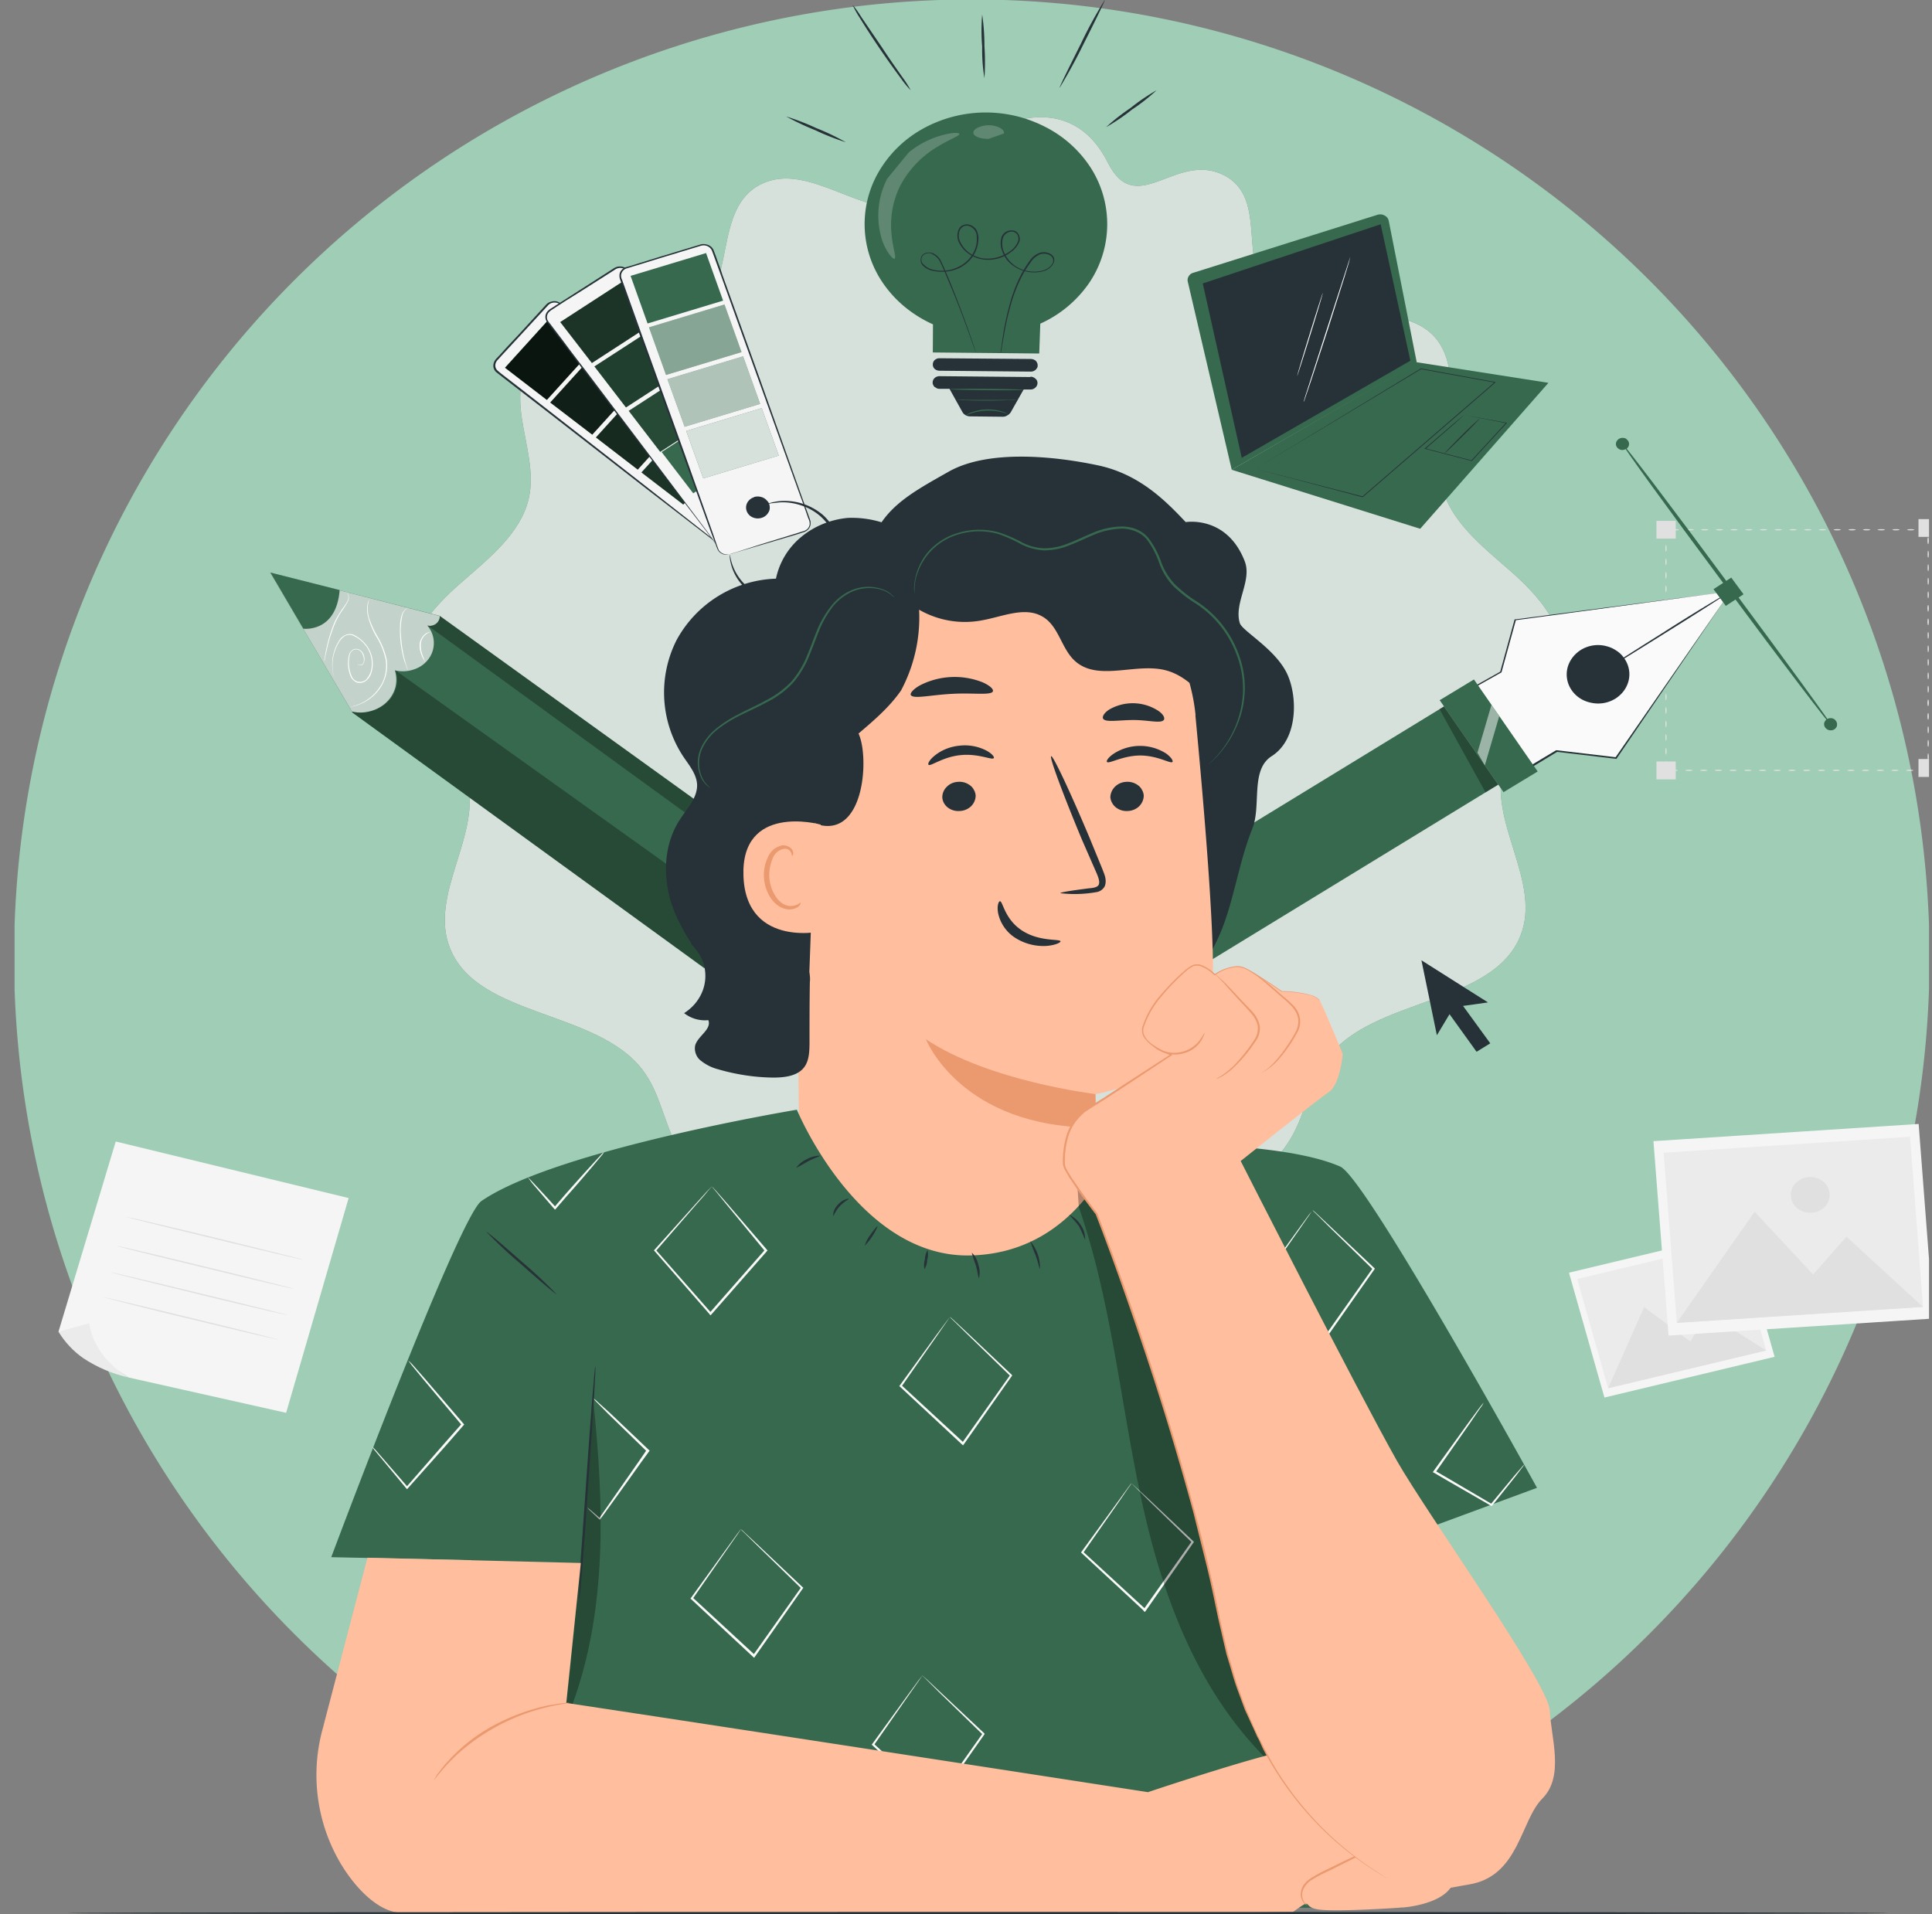
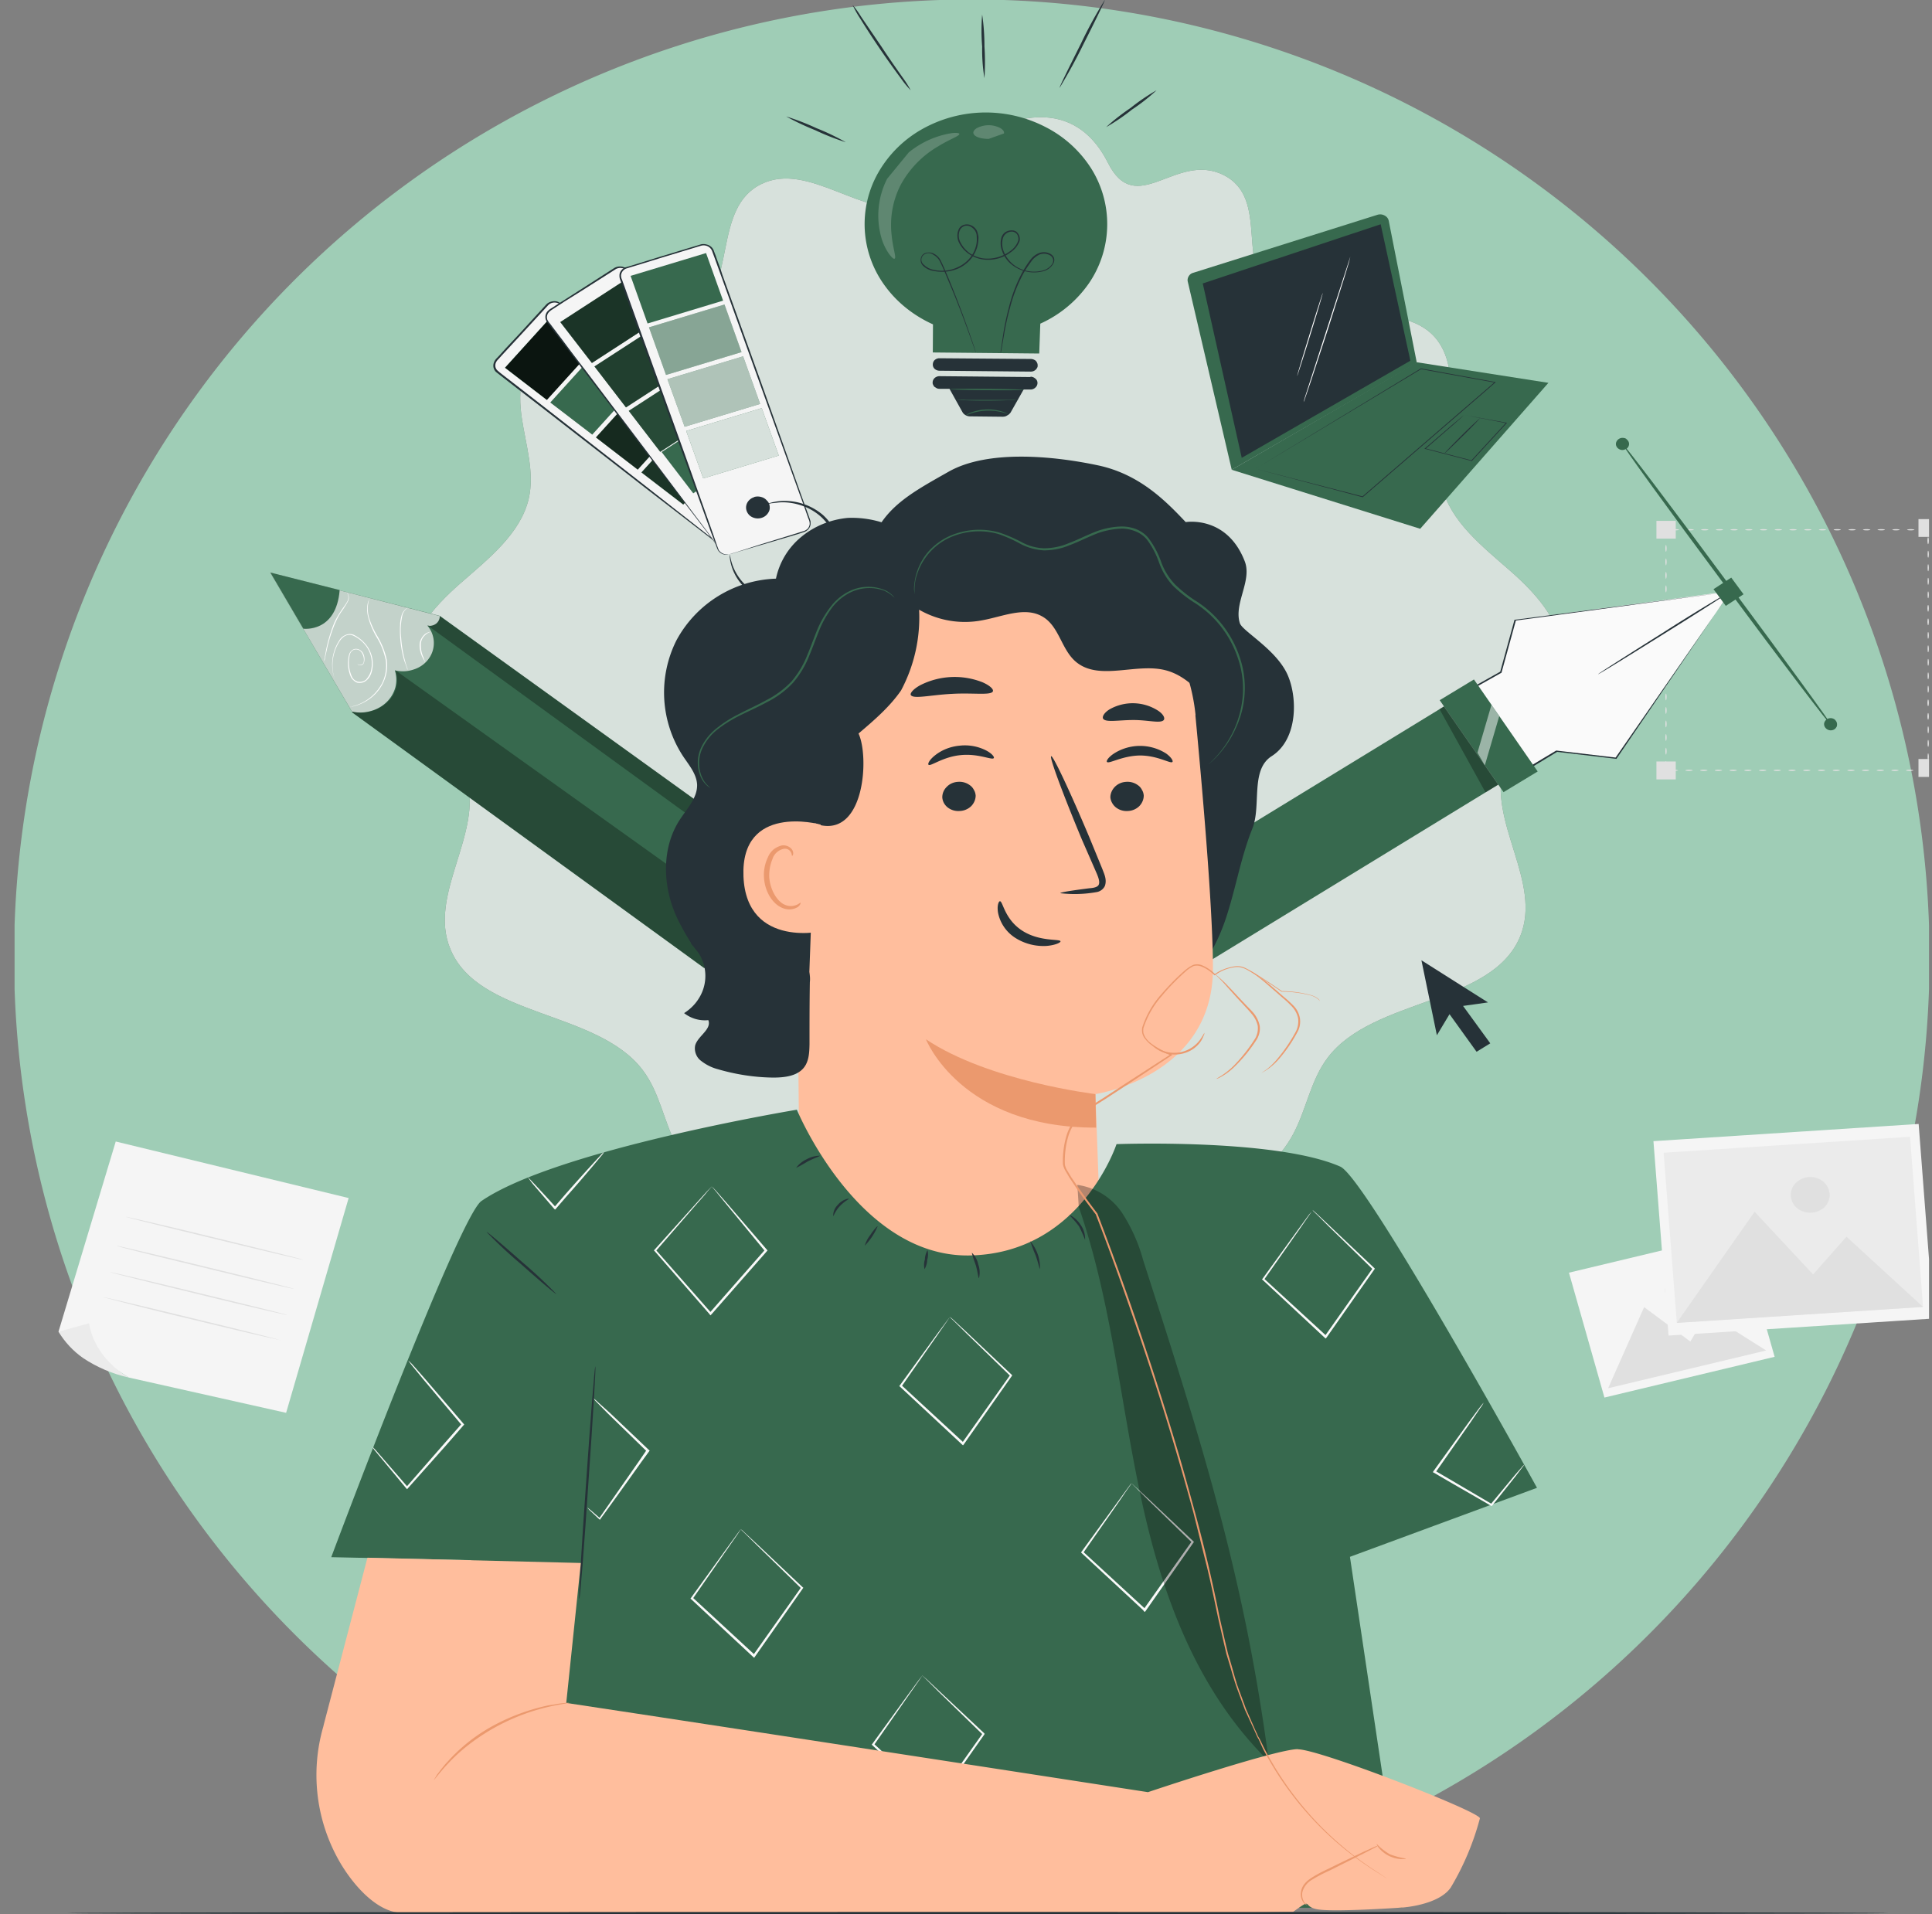
<svg xmlns="http://www.w3.org/2000/svg" width="110" height="109" fill="none">
  <rect width="100%" height="100%" fill="#808080" stroke="none" />
  <g clip-path="url(#a)">
    <path fill="#9FCDB6" d="M55.33 109.03a54.53 54.53 0 1 0 0-109.06 54.53 54.53 0 0 0 0 109.06Z" />
    <g clip-path="url(#b)">
      <path fill="#E0E0E0" d="M109.36 43.87a.8.8 0 0 1 .31-.04h.1l-.02.03c0-.1.01-.19.03-.19.02 0 .03.08.03.2v.03h-.14c-.1 0-.21 0-.31-.03ZM108.52 43.87c0-.02.1-.04.22-.04.11 0 .2.02.2.04 0 .01-.09.03-.2.03-.12 0-.22-.01-.22-.03ZM107.69 43.87c0-.02.09-.04.2-.04.12 0 .21.02.21.04 0 .01-.09.03-.2.03-.12 0-.22-.01-.22-.03ZM106.85 43.87c0-.02.1-.04.2-.04.12 0 .22.02.22.04 0 .01-.1.03-.21.03-.12 0-.21-.01-.21-.03ZM106.01 43.87c0-.02.1-.04.21-.04.12 0 .21.02.21.04 0 .01-.1.03-.2.03-.13 0-.22-.01-.22-.03ZM105.18 43.87c0-.02.09-.04.2-.04.12 0 .22.02.22.04 0 .01-.1.03-.21.03-.12 0-.21-.01-.21-.03ZM104.34 43.87c0-.02.1-.04.2-.04.13 0 .22.02.22.04 0 .01-.1.03-.21.03-.12 0-.2-.01-.2-.03ZM103.5 43.87c0-.02.1-.04.2-.04.13 0 .22.02.22.04 0 .01-.1.03-.21.03-.12 0-.2-.01-.2-.03ZM102.66 43.87c0-.02.1-.04.2-.04.13 0 .22.02.22.04 0 .01-.1.03-.21.03-.12 0-.2-.01-.2-.03ZM101.83 43.87c0-.02.09-.04.2-.04.12 0 .21.02.21.04 0 .01-.1.03-.2.03-.12 0-.22-.01-.22-.03ZM100.98 43.87c0-.02.1-.04.21-.04.12 0 .21.02.21.04 0 .01-.1.03-.2.03-.12 0-.22-.01-.22-.03ZM100.15 43.87c0-.02.1-.04.2-.04.12 0 .22.02.22.04 0 .01-.1.03-.21.03-.12 0-.21-.01-.21-.03ZM99.31 43.87c0-.02.1-.04.2-.04.12 0 .22.02.22.04 0 .01-.1.03-.21.03-.12 0-.21-.01-.21-.03ZM98.47 43.87c0-.02.1-.04.21-.04.12 0 .21.02.21.04 0 .01-.1.03-.2.03-.12 0-.22-.01-.22-.03ZM97.63 43.87c0-.02.1-.04.21-.04.12 0 .21.02.21.04 0 .01-.1.03-.2.03-.12 0-.22-.01-.22-.03ZM96.8 43.87c0-.02.09-.04.2-.04.12 0 .22.02.22.04 0 .01-.1.03-.21.03-.12 0-.21-.01-.21-.03ZM95.96 43.87c0-.02.09-.04.2-.04.12 0 .22.02.22.04 0 .01-.1.03-.21.03-.12 0-.21-.01-.21-.03ZM95.12 43.87c0-.02.1-.04.2-.04.12 0 .22.02.22.04 0 .01-.1.03-.21.03-.12 0-.21-.01-.21-.03ZM94.85 43.34c.02 0 .04.09.04.2 0 .1-.02.19-.04.19-.01 0-.03-.1-.03-.2s.02-.19.03-.19ZM94.85 42.58c.02 0 .04.09.04.2 0 .1-.02.19-.04.19-.01 0-.03-.1-.03-.2s.02-.19.03-.19ZM94.85 41.8c.02 0 .04.09.04.2 0 .1-.02.19-.04.19-.01 0-.03-.1-.03-.2s.02-.19.03-.19ZM94.85 41.03c.02 0 .04.09.04.2 0 .1-.02.19-.04.19-.01 0-.03-.09-.03-.2 0-.1.02-.19.03-.19ZM94.85 40.26c.02 0 .04.09.04.2 0 .1-.02.19-.04.19-.01 0-.03-.09-.03-.2 0-.1.02-.19.03-.19ZM94.85 39.5c.02 0 .04.08.04.19 0 .1-.02.19-.04.19-.01 0-.03-.09-.03-.2 0-.1.02-.19.03-.19ZM94.85 38.72c.02 0 .04.09.04.2 0 .1-.02.19-.04.19-.01 0-.03-.09-.03-.2 0-.1.02-.19.03-.19ZM94.85 37.95c.02 0 .04.09.04.2 0 .1-.02.19-.04.19-.01 0-.03-.09-.03-.2 0-.1.02-.19.03-.19ZM94.85 37.19c.02 0 .04.08.04.19 0 .1-.02.19-.04.19-.01 0-.03-.09-.03-.2 0-.1.02-.18.03-.18ZM94.85 36.42c.02 0 .04.08.04.19 0 .1-.02.2-.04.2-.01 0-.03-.1-.03-.2s.02-.2.03-.2ZM94.85 35.65c.02 0 .04.08.04.19 0 .1-.02.2-.04.2-.01 0-.03-.1-.03-.2s.02-.2.03-.2ZM94.85 34.88c.02 0 .04.08.04.19 0 .1-.02.2-.04.2-.01 0-.03-.1-.03-.2s.02-.2.03-.2ZM94.85 34.11c.02 0 .04.09.04.2 0 .1-.02.19-.04.19-.01 0-.03-.09-.03-.2 0-.1.02-.19.03-.19ZM94.85 33.34c.02 0 .04.08.04.19 0 .1-.02.2-.04.2-.01 0-.03-.1-.03-.2s.02-.2.03-.2ZM94.85 32.57c.02 0 .04.09.04.19s-.02.2-.04.2c-.01 0-.03-.1-.03-.2s.02-.2.03-.2ZM94.85 31.8c.02 0 .04.09.04.2 0 .1-.02.19-.04.19-.01 0-.03-.1-.03-.2s.02-.19.03-.19ZM94.85 31.03c.02 0 .04.09.04.2 0 .1-.02.19-.04.19-.01 0-.03-.1-.03-.2s.02-.19.03-.19ZM94.85 30.26c.02 0 .04.09.04.2 0 .1-.02.19-.04.19-.01 0-.03-.1-.03-.2s.02-.19.03-.19ZM95.6 30.17c0 .01-.1.03-.21.03-.12 0-.21-.02-.21-.03 0-.02.1-.04.2-.04.12 0 .22.02.22.04ZM96.44 30.17c0 .01-.1.03-.21.03-.12 0-.21-.02-.21-.03 0-.02.1-.04.2-.04.12 0 .22.02.22.04ZM97.27 30.17c0 .01-.1.03-.21.03-.12 0-.21-.02-.21-.03 0-.02.1-.04.2-.04.13 0 .22.02.22.04ZM98.1 30.17c0 .01-.08.03-.2.03-.12 0-.21-.02-.21-.03 0-.02.1-.04.2-.04.13 0 .22.02.22.04ZM98.94 30.17c0 .01-.1.03-.2.03-.12 0-.22-.02-.22-.03 0-.02.1-.04.22-.04.11 0 .2.02.2.04ZM99.78 30.17c0 .01-.1.03-.2.03-.12 0-.22-.02-.22-.03 0-.02.1-.04.22-.04.11 0 .2.02.2.04ZM100.62 30.17c0 .01-.1.03-.2.03-.12 0-.22-.02-.22-.03 0-.02.1-.04.21-.04.12 0 .2.02.2.04ZM101.46 30.17c0 .01-.1.03-.21.03-.12 0-.21-.02-.21-.03 0-.02.1-.04.2-.04.12 0 .22.02.22.04ZM102.3 30.17c0 .01-.1.03-.22.03-.11 0-.2-.02-.2-.03 0-.02.1-.04.2-.04.12 0 .22.02.22.04ZM103.14 30.17c0 .01-.1.03-.22.03-.11 0-.2-.02-.2-.03 0-.02.1-.04.2-.04.12 0 .22.02.22.04ZM103.97 30.17c0 .01-.1.03-.21.03-.12 0-.2-.02-.2-.03 0-.02.08-.04.2-.04.12 0 .21.02.21.04ZM104.81 30.17c0 .01-.1.03-.21.03-.12 0-.2-.02-.2-.03 0-.02.08-.04.2-.04.12 0 .21.02.21.04ZM105.66 30.17c0 .01-.1.03-.21.03-.12 0-.21-.02-.21-.03 0-.02.1-.04.2-.04.12 0 .22.02.22.04ZM106.49 30.17c0 .01-.1.03-.21.03-.12 0-.21-.02-.21-.03 0-.02.09-.04.2-.04.12 0 .22.02.22.04ZM107.32 30.17c0 .01-.1.03-.2.03-.12 0-.22-.02-.22-.03 0-.02.1-.04.21-.04.12 0 .21.02.21.04ZM108.16 30.17c0 .01-.1.03-.21.03-.12 0-.21-.02-.21-.03 0-.02.1-.04.2-.04.12 0 .22.02.22.04ZM109 30.17c0 .01-.1.03-.21.03-.12 0-.21-.02-.21-.03 0-.02.1-.04.2-.04.12 0 .22.02.22.04ZM109.78 30.22l-.03-.05.03.02a.9.9 0 0 1-.16 0c-.11 0-.2-.02-.2-.03 0-.02.09-.04.2-.04h.19v.02c-.01.06-.02.08-.03.08ZM109.78 30.98c.02 0 .04-.08.04-.19 0-.1-.02-.2-.04-.2s-.04.1-.04.2.02.2.04.2ZM109.78 31.75c-.02 0-.03-.08-.03-.19 0-.1.01-.2.03-.2.02 0 .04.1.04.2s-.02.2-.04.2ZM109.78 32.52c-.02 0-.03-.08-.03-.19 0-.1.01-.2.03-.2.02 0 .04.1.04.2s-.02.2-.04.2ZM109.78 33.3c-.02 0-.03-.1-.03-.2s.01-.2.03-.2c.02 0 .04.1.04.2s-.02.2-.04.2ZM109.78 34.06c-.02 0-.03-.08-.03-.2 0-.1.01-.18.03-.18.02 0 .04.08.04.19 0 .1-.02.2-.04.2ZM109.78 34.83c.02 0 .04-.09.04-.2 0-.1-.02-.18-.04-.18s-.04.08-.04.19c0 .1.02.19.04.19ZM109.78 35.6c.02 0 .04-.09.04-.2 0-.1-.02-.18-.04-.18s-.04.08-.04.19c0 .1.02.19.04.19ZM109.78 36.37c-.02 0-.03-.09-.03-.2 0-.1.01-.18.03-.18.02 0 .04.08.04.19 0 .1-.02.19-.04.19ZM109.78 37.14c-.02 0-.03-.09-.03-.2 0-.1.01-.19.03-.19.02 0 .04.09.04.2 0 .1-.02.19-.04.19ZM109.78 37.9c-.02 0-.03-.08-.03-.18 0-.11.01-.2.03-.2.02 0 .04.09.04.2 0 .1-.02.19-.04.19ZM109.78 38.68c-.02 0-.03-.09-.03-.2 0-.1.01-.19.03-.19.02 0 .04.09.04.2 0 .1-.02.19-.04.19ZM109.78 39.44c-.02 0-.03-.09-.03-.2 0-.1.01-.19.03-.19.02 0 .04.09.04.2 0 .1-.02.19-.04.19ZM109.78 40.21c.02 0 .04-.08.04-.19 0-.1-.02-.19-.04-.19s-.04.09-.04.2c0 .1.02.18.04.18ZM109.78 40.98c.02 0 .04-.08.04-.19 0-.1-.02-.19-.04-.19s-.04.09-.04.2c0 .1.02.18.04.18ZM109.78 41.75c-.02 0-.03-.08-.03-.19 0-.1.01-.2.03-.2.02 0 .04.1.04.2s-.02.2-.04.2ZM109.78 42.52c-.02 0-.03-.08-.03-.19 0-.1.01-.2.03-.2.02 0 .04.1.04.2s-.02.2-.04.2ZM109.78 43.3c-.02 0-.03-.1-.03-.2s.01-.2.03-.2c.02 0 .04.1.04.2s-.02.2-.04.2Z" />
      <path fill="#E0E0E0" d="M110.33 43.22h-1.1v1.02h1.1v-1.02ZM95.41 43.36h-1.1v1.02h1.1v-1.02ZM110.33 29.56h-1.1v1.01h1.1v-1.01ZM95.41 29.66h-1.1v1.01h1.1v-1.01Z" />
      <path fill="#F5F5F5" d="M6.59 65 3.33 75.83l4 2.61 8.96 2.01 3.56-12.23L6.59 65Z" />
      <path fill="#EBEBEB" d="m5.07 75.35-1.74.48c.35.58.83 1.1 1.4 1.5.78.52 1.66.9 2.6 1.11 0 0-1.93-1.02-2.26-3.1Z" />
      <path fill="#E0E0E0" d="M17.25 71.73c0 .02-2.26-.51-5.05-1.19-2.78-.67-5.03-1.23-5.03-1.25 0-.02 2.27.5 5.05 1.18 2.79.68 5.04 1.24 5.03 1.26ZM16.73 73.39c0 .02-2.27-.51-5.05-1.19-2.79-.67-5.04-1.23-5.03-1.26 0-.02 2.27.51 5.05 1.19 2.78.67 5.04 1.24 5.03 1.26ZM16.36 74.88c0 .02-2.27-.5-5.05-1.18-2.79-.68-5.04-1.24-5.03-1.26 0-.02 2.26.51 5.05 1.19 2.78.67 5.04 1.23 5.03 1.25ZM15.94 76.3c0 .02-2.27-.5-5.05-1.18a185.5 185.5 0 0 1-5.03-1.26c0-.02 2.27.51 5.05 1.19 2.79.67 5.04 1.24 5.03 1.26Z" />
      <path fill="#F5F5F5" d="m99.02 70.15-9.69 2.32 2.02 7.11 9.69-2.32-2.02-7.1Z" />
-       <path fill="#EBEBEB" d="m98.8 70.68-9 2.15 1.76 6.22 9-2.15-1.76-6.22Z" />
      <path fill="#E0E0E0" d="m91.56 79.05 2.05-4.62 2.63 1.96.96-1.61 3.36 2.12-9 2.15ZM96.25 73.3c.03.13.03.26-.02.39a.68.68 0 0 1-.25.31.77.77 0 0 1-.81.04.7.7 0 0 1-.3-.28.62.62 0 0 1 .12-.74c.1-.1.22-.17.36-.2a.8.8 0 0 1 .56.07.65.65 0 0 1 .34.41Z" />
      <path fill="#F5F5F5" d="m109.24 64-15.1.98.86 11.07 15.09-.97-.85-11.08Z" />
      <path fill="#EBEBEB" d="m108.75 64.73-14.03.91.75 9.68 14.02-.9-.74-9.69Z" />
      <path fill="#E0E0E0" d="M95.47 75.32 99.9 69l3.33 3.57 1.9-2.15 4.36 4-14.02.91ZM104.17 67.97c.02.2-.03.4-.14.58-.1.17-.27.31-.47.4a1.2 1.2 0 0 1-1.22-.14c-.17-.13-.28-.3-.34-.5a.94.94 0 0 1 .02-.6c.06-.18.2-.35.37-.47a1.17 1.17 0 0 1 1.4.03 1 1 0 0 1 .38.7Z" />
      <path fill="#37694E" d="M88.9 37.7c.25-2.02-1.32-3.8-2.92-5.2-1.6-1.4-3.41-2.82-3.88-4.8-.35-1.52.16-3.07.39-4.6.23-1.52.08-3.31-1.23-4.3-2.3-1.72-6.25.04-8.58-1.65-2.48-1.8-.27-5.85-3.05-7.2-2.7-1.31-4.94 2.54-6.56-.7-2.19-4.32-6.43-1.9-6.43-1.9-1.67 1.1-2.54 3.96-4.54 4.43-2.95.69-6.06-2.62-8.75-1.3-2.8 1.35-1.38 5.83-3.86 7.63-2.33 1.69-6.25-.32-8.55 1.4-1.32.99-1.46 2.77-1.23 4.3.23 1.54.74 3.1.39 4.6-.47 1.98-2.28 3.4-3.88 4.8s-3.16 3.18-2.92 5.19c.26 2.21 2.63 3.75 3.27 5.9.94 3.2-2.22 6.64-.93 9.74 1.6 3.9 8.35 3.47 10.95 6.89.98 1.29 1.2 2.93 1.95 4.34 1.65 3.1 5.67 4.63 9.42 4.58 3.16-.04 6.2-1 9.15-2.08 2.32.76 4.69 1.34 7.12 1.37 3.75.05 7.77-1.49 9.41-4.58.75-1.41.98-3.05 1.96-4.34 2.6-3.42 9.34-2.99 10.95-6.89 1.28-3.1-1.87-6.54-.93-9.74.64-2.15 3-3.69 3.28-5.9Z" />
      <path fill="#fff" d="M88.9 37.7c.25-2.02-1.32-3.8-2.92-5.2-1.6-1.4-3.41-2.82-3.88-4.8-.35-1.52.16-3.07.39-4.6.23-1.52.08-3.31-1.23-4.3-2.3-1.72-6.25.04-8.58-1.65-2.48-1.8-.27-5.85-3.05-7.2-2.7-1.31-4.94 2.54-6.56-.7-2.19-4.32-6.43-1.9-6.43-1.9-1.67 1.1-2.54 3.96-4.54 4.43-2.95.69-6.06-2.62-8.75-1.3-2.8 1.35-1.38 5.83-3.86 7.63-2.33 1.69-6.25-.32-8.55 1.4-1.32.99-1.46 2.77-1.23 4.3.23 1.54.74 3.1.39 4.6-.47 1.98-2.28 3.4-3.88 4.8s-3.16 3.18-2.92 5.19c.26 2.21 2.63 3.75 3.27 5.9.94 3.2-2.22 6.64-.93 9.74 1.6 3.9 8.35 3.47 10.95 6.89.98 1.29 1.2 2.93 1.95 4.34 1.65 3.1 5.67 4.63 9.42 4.58 3.16-.04 6.2-1 9.15-2.08 2.32.76 4.69 1.34 7.12 1.37 3.75.05 7.77-1.49 9.41-4.58.75-1.41.98-3.05 1.96-4.34 2.6-3.42 9.34-2.99 10.95-6.89 1.28-3.1-1.87-6.54-.93-9.74.64-2.15 3-3.69 3.28-5.9Z" opacity=".8" />
      <path fill="#F5F5F5" d="m42.08 31.21 2.87-3.12c.05-.05.09-.1.11-.16a.45.45 0 0 0-.03-.38.5.5 0 0 0-.13-.15L31.92 17.3a.54.54 0 0 0-.4-.11.56.56 0 0 0-.2.05.52.52 0 0 0-.16.13l-2.87 3.12a.45.45 0 0 0-.08.54c.03.06.08.11.13.15l12.99 10.09c.05.04.11.07.18.1a.57.57 0 0 0 .4-.04.52.52 0 0 0 .17-.12Z" />
      <path fill="#263238" d="M42.08 31.21a.42.42 0 0 1-.08.08.58.58 0 0 1-.6.05 1.9 1.9 0 0 1-.26-.17l-.6-.46-3.8-2.93-5.61-4.36-1.63-1.26-.84-.65-.42-.33a.52.52 0 0 1-.14-.25.5.5 0 0 1 .02-.28.64.64 0 0 1 .15-.24l.19-.2.36-.4.75-.8 1.53-1.67a.6.6 0 0 1 .27-.16c.1-.03.2-.04.32-.02.1.03.18.07.26.14l.23.18.9.7 1.75 1.36 3.35 2.57 5.6 4.37 1.14.89c.1.07.16.17.18.28.03.11.01.23-.04.33-.06.09-.13.17-.2.24l-.2.22-1.4 1.5-.87.93-.23.24-.08.08.07-.08.23-.25.86-.95 1.37-1.5.2-.22c.08-.07.15-.15.2-.24.04-.1.06-.2.03-.3a.46.46 0 0 0-.16-.25l-1.13-.87-5.63-4.36-3.32-2.57-1.75-1.37-.9-.7-.22-.17a.54.54 0 0 0-.24-.12.55.55 0 0 0-.27.01.5.5 0 0 0-.22.14l-1.53 1.66-.75.81-.37.4-.18.2a.58.58 0 0 0-.14.2.42.42 0 0 0-.02.24c.02.08.06.15.12.2.13.12.28.23.42.34l.84.65 1.62 1.26 5.6 4.37 3.77 2.96.6.46.24.18a.57.57 0 0 0 .56-.05l.1-.06Z" />
      <path fill="#37694E" d="m28.75 20.94 2.38 1.83 2.9-3.2-2.38-1.83-2.9 3.2ZM36.52 26.9l2.38 1.83 2.9-3.2-2.38-1.83-2.9 3.2ZM33.92 24.9l2.39 1.84 2.9-3.2-2.38-1.83-2.9 3.2ZM31.33 22.92l2.39 1.83 2.9-3.2-2.39-1.83-2.9 3.2Z" />
      <path fill="#000" d="m31.66 17.74-2.9 3.2 2.38 1.83 2.9-3.2-2.38-1.83Z" opacity=".8" />
      <path fill="#000" d="m36.52 26.9 2.39 1.83 2.9-3.2-2.38-1.83-2.9 3.2Z" opacity=".5" />
      <path fill="#000" d="m33.92 24.9 2.39 1.84 2.9-3.2-2.38-1.83-2.9 3.2Z" opacity=".6" />
-       <path fill="#000" d="m31.33 22.92 2.39 1.83 2.9-3.2-2.39-1.83-2.9 3.2Z" opacity=".7" />
      <path fill="#F5F5F5" d="m41.51 31.07 3.65-2.34a.5.5 0 0 0 .15-.14.46.46 0 0 0 .08-.36.46.46 0 0 0-.08-.18l-9.58-12.63a.51.51 0 0 0-.15-.13.56.56 0 0 0-.4-.06.55.55 0 0 0-.2.08l-3.65 2.33a.5.5 0 0 0-.14.14.46.46 0 0 0-.08.37c.01.06.04.12.08.17l9.58 12.65c.04.05.1.1.15.13a.56.56 0 0 0 .6-.04Z" />
      <path fill="#263238" d="M41.51 31.07a.55.55 0 0 1-.44.08.55.55 0 0 1-.23-.1 1.57 1.57 0 0 1-.2-.23l-.43-.58-2.82-3.68-4.17-5.48-1.2-1.59-.62-.81-.16-.21a1.24 1.24 0 0 1-.15-.23.49.49 0 0 1 .09-.52.9.9 0 0 1 .22-.17l.23-.15.47-.3.94-.6 1.92-1.23a.63.63 0 0 1 .62-.03c.1.05.17.12.23.2l.16.22.67.88 1.3 1.71 2.45 3.24 4.15 5.47.84 1.12c.05.1.07.21.05.32a.5.5 0 0 1-.16.29c-.18.13-.36.24-.53.34L43 30.13l-1.1.7-.3.17-.1.07.1-.07.28-.19 1.1-.7 1.72-1.12c.16-.1.35-.21.52-.34a.45.45 0 0 0 .15-.25c.02-.1 0-.2-.05-.29a5557.96 5557.96 0 0 0-5.01-6.59l-2.46-3.23-1.3-1.71-.66-.88-.17-.22a.46.46 0 0 0-.13-.14.5.5 0 0 0-.39-.07.5.5 0 0 0-.18.08l-1.92 1.22-.96.6-.46.3-.23.15a.94.94 0 0 0-.2.16.42.42 0 0 0-.08.44c.04.07.08.14.14.2l.15.2.63.83c.4.54.8 1.07 1.2 1.58l4.15 5.49 2.79 3.7.43.59.19.22c.06.05.13.09.21.1.12.03.24.02.34-.02l.1-.04Z" />
      <path fill="#37694E" d="m31.9 18.34 1.8 2.33 3.7-2.4-1.8-2.33-3.7 2.4ZM37.67 25.74l1.8 2.35 3.72-2.42-1.8-2.34-3.72 2.41ZM35.8 23.4l1.79 2.33 3.7-2.4-1.8-2.33-3.7 2.4ZM33.84 20.86l1.8 2.34 3.7-2.4-1.8-2.33-3.7 2.4Z" />
      <path fill="#000" d="m31.9 18.34 1.8 2.33 3.7-2.4-1.8-2.33-3.7 2.4Z" opacity=".5" />
      <path fill="#000" d="m35.8 23.4 1.79 2.33 3.7-2.4-1.8-2.33-3.7 2.4Z" opacity=".3" />
      <path fill="#000" d="m33.84 20.86 1.8 2.34 3.7-2.4-1.8-2.33-3.7 2.4Z" opacity=".4" />
      <path fill="#F5F5F5" d="m41.53 31.56 4.22-1.28a.56.56 0 0 0 .18-.1.5.5 0 0 0 .13-.15.47.47 0 0 0 .03-.38l-5.5-15.36a.5.5 0 0 0-.1-.17.58.58 0 0 0-.58-.15l-4.23 1.27a.56.56 0 0 0-.18.1c-.06.04-.1.1-.13.16a.47.47 0 0 0-.03.38l5.5 15.36.11.17c.05.05.1.1.17.12a.58.58 0 0 0 .41.03Z" />
      <path fill="#263238" d="M41.53 31.56a.56.56 0 0 1-.65-.23 2.02 2.02 0 0 1-.11-.27l-.27-.7-1.6-4.44-2.38-6.58-.68-1.92-.35-.97-.17-.5a.61.61 0 0 1-.05-.28c0-.1.04-.19.1-.27a.56.56 0 0 1 .25-.18l.28-.08.55-.17 1.13-.35 2.31-.7c.1-.03.22-.03.33 0 .1.02.2.07.29.15a.6.6 0 0 1 .15.26l.1.26c.12.36.26.7.37 1.06l.74 2.05 1.4 3.9 2.35 6.6.48 1.33.05.16v.17a.52.52 0 0 1-.15.3.63.63 0 0 1-.3.16l-.3.1-2.09.62-1.32.39-.34.1-.12.03.12-.04.34-.1L43.3 31l2.08-.64.31-.1c.1-.02.2-.07.28-.14a.47.47 0 0 0 .13-.27.6.6 0 0 0-.07-.31c-.15-.42-.3-.87-.48-1.34l-2.37-6.59-1.4-3.89-.74-2.06-.38-1.05-.1-.27a.52.52 0 0 0-.13-.22.51.51 0 0 0-.23-.13.54.54 0 0 0-.28 0l-2.31.7-1.13.35-.56.17-.26.08a.46.46 0 0 0-.3.38c0 .08.01.17.05.24l.18.5.35.98.68 1.9L39 25.9l1.58 4.45.24.7.1.27a.58.58 0 0 0 .53.25h.08Z" />
      <path fill="#263238" d="M41.56 31.6c.01 0 .02.2.13.53.16.47.44.9.83 1.25a3.22 3.22 0 0 0 4.03.14c.53-.4.9-.96 1.03-1.58.14-.62.04-1.26-.28-1.82s-.83-1-1.46-1.26c-.5-.2-1.04-.3-1.58-.24l-.26.03c-.08 0-.14.02-.19.03a.6.6 0 0 1-.15.02l.14-.05.18-.05.27-.05a3.37 3.37 0 0 1 2.6.77c.32.29.57.63.74 1.01a2.67 2.67 0 0 1-.32 2.7c-.15.2-.33.4-.53.56a3.37 3.37 0 0 1-4.32-.12 2.8 2.8 0 0 1-.87-1.73v-.15Z" />
      <path fill="#263238" d="M42.94 28.3a.73.73 0 0 1 .4 0c.12.03.24.1.32.2.1.09.15.2.16.32.02.13 0 .25-.07.36a.65.65 0 0 1-.27.26.73.73 0 0 1-.75-.05.63.63 0 0 1-.22-.3.58.58 0 0 1 .04-.47.67.67 0 0 1 .39-.31Z" />
      <path fill="#37694E" d="m35.9 15.7.97 2.72 4.3-1.3-.97-2.71-4.3 1.3ZM36.95 18.64l.97 2.71 4.3-1.3-.97-2.71-4.3 1.3ZM38 21.59l.98 2.71 4.3-1.3-.97-2.71-4.3 1.3ZM39.07 24.54l.97 2.7 4.3-1.3-.97-2.7-4.3 1.3Z" />
      <path fill="#fff" d="m39.07 24.54.97 2.7 4.3-1.3-.97-2.7-4.3 1.3Z" opacity=".8" />
      <path fill="#fff" d="m38 21.59.98 2.71 4.3-1.3-.97-2.71-4.3 1.3Z" opacity=".6" />
      <path fill="#fff" d="m36.95 18.64.97 2.71 4.3-1.3-.97-2.71-4.3 1.3Z" opacity=".4" />
      <path fill="#37694E" d="m67.63 16.05 2.5 10.7 10.54-6.08-1.6-8.09a.43.43 0 0 0-.08-.18.48.48 0 0 0-.16-.13.52.52 0 0 0-.4-.04l-10.48 3.3c-.12.03-.21.1-.27.2-.06.1-.08.21-.05.32Z" />
      <path fill="#37694E" d="m80.86 30.11-10.73-3.36 10.55-6.12 7.48 1.17-7.3 8.31Z" />
      <path fill="#263238" d="m70.7 26.07 9.6-5.53-1.69-7.77-10.13 3.37 2.22 9.93ZM71.47 26.7l9.43-5.72 4.21.77h.05l-.03.04-.4.35-7.14 6.17h-.02l-6.1-1.62 6.12 1.58h-.02l7.15-6.18.4-.35.01.05-4.23-.77h.01l-9.44 5.68ZM83.37 23.63l.17.03.48.09 1.75.32h.03l-.02.03-1.98 2.15h-.02l-.14-.04-2.5-.65h-.04l.03-.03 1.6-1.38.47-.39.16-.13-.16.15-.45.4-1.6 1.39v-.04l2.5.65.14.04h-.02l1.98-2.15.02.03-1.74-.34-.5-.1-.16-.03Z" />
      <path fill="#263238" d="M84.3 23.77c.02 0-.43.48-1 1.04-.56.55-1.03 1.01-1.05 1-.02 0 .44-.48 1-1.04a23.1 23.1 0 0 1 1.06-1Z" />
      <path fill="#fff" d="m74.22 22.9.02-.08.07-.24.29-.9.94-2.92 1.34-4.14-.02.09-.06.24-.27.89-.93 2.93-.96 2.93-.3.88-.08.24a1.1 1.1 0 0 0-.04.08ZM73.86 21.4c-.02 0 .3-1.06.7-2.36.4-1.3.74-2.35.75-2.35.02 0-.3 1.07-.7 2.36-.4 1.3-.74 2.35-.75 2.35Z" />
      <path fill="#FAFAFA" d="M98.53 33.66 86.27 35.3l-.82 2.98-1.6.9 3.17 4.56 1.6-.96 3.38.4 6.53-9.5Z" />
-       <path fill="#263238" d="m98.54 33.66-6.5 9.54v.01h-.02l-3.39-.4h.03l-1.6.97-.03.02-.02-.04-1.64-2.33-1.55-2.24-.02-.03.03-.02 1.6-.9-.02.03.82-2.98v-.02h.03l12.26-1.6-12.25 1.65.04-.02-.82 2.98v.01h-.01l-1.6.9.02-.06 1.54 2.23 1.62 2.34-.06-.02 1.6-.96h.03l3.38.4-.04.02 6.57-9.48Z" />
-       <path fill="#263238" d="M91.96 39.79a1.86 1.86 0 0 1-1.35.23 1.85 1.85 0 0 1-.64-.25 1.7 1.7 0 0 1-.48-.46 1.57 1.57 0 0 1-.25-1.25c.1-.43.38-.81.78-1.06a1.86 1.86 0 0 1 1.34-.23c.23.05.45.13.64.26.2.12.36.28.48.46.26.37.35.82.25 1.25-.1.43-.37.8-.77 1.05Z" />
+       <path fill="#263238" d="m98.54 33.66-6.5 9.54v.01h-.02l-3.39-.4h.03l-1.6.97-.03.02-.02-.04-1.64-2.33-1.55-2.24-.02-.03.03-.02 1.6-.9-.02.03.82-2.98h.03l12.26-1.6-12.25 1.65.04-.02-.82 2.98v.01h-.01l-1.6.9.02-.06 1.54 2.23 1.62 2.34-.06-.02 1.6-.96h.03l3.38.4-.04.02 6.57-9.48Z" />
      <path fill="#263238" d="M98.54 33.66c.01.02-1.66 1.1-3.75 2.4-2.08 1.3-3.78 2.35-3.8 2.33-.01-.02 1.67-1.09 3.75-2.4a111.9 111.9 0 0 1 3.8-2.33Z" />
      <path fill="#37694E" d="M54.4 60.39a2.5 2.5 0 0 1-.4-1.99c.15-.68.6-1.28 1.22-1.67l26.99-16.5 3.09 4.45-26.96 16.48a2.96 2.96 0 0 1-2.16.38 2.95 2.95 0 0 1-1.02-.41 2.7 2.7 0 0 1-.77-.74ZM85.6 45.1l-3.63-5.23 1.95-1.18 3.63 5.24-1.95 1.18ZM98.26 34.5l-.7-.95 1.01-.66.7.95-1.01.66Z" />
      <path fill="#37694E" d="M104.3 41.34c-.05.04-2.77-3.53-6.06-7.97-3.3-4.43-5.92-8.06-5.87-8.1.06-.03 2.77 3.54 6.06 8 3.3 4.44 5.92 8.04 5.87 8.07Z" />
      <path fill="#37694E" d="M104.44 41.53a.39.39 0 0 1-.51-.09.33.33 0 0 1-.07-.26c.01-.04.03-.09.06-.13a.37.37 0 0 1 .23-.15.39.39 0 0 1 .28.05c.04.02.07.06.1.1a.33.33 0 0 1 .06.25c0 .05-.02.09-.05.13a.36.36 0 0 1-.1.1ZM92.58 25.56a.38.38 0 0 1-.27.06.39.39 0 0 1-.13-.05.35.35 0 0 1-.17-.22.32.32 0 0 1 .06-.26.38.38 0 0 1 .38-.15c.04 0 .09.02.13.04l.1.1a.32.32 0 0 1 .01.39.36.36 0 0 1-.1.1Z" />
      <path fill="#000" d="m82.22 40.22 3.09 4.46-.73.44-2.62-4.74.26-.16Z" opacity=".3" />
      <path fill="#fff" d="m84.92 40.13-.8 2.73.42.72.82-2.8-.44-.65Z" opacity=".5" />
      <path fill="#37694E" d="m15.38 32.6 4.69 7.98L40.1 55.13l4.62-5.88-19.68-14.18-9.67-2.47Z" />
      <path fill="#fff" d="M25.04 35.08a.5.5 0 0 1-.05.24.54.54 0 0 1-.16.2.6.6 0 0 1-.5.1 1.52 1.52 0 0 1 .08 1.89c-.2.28-.5.5-.85.61a1.9 1.9 0 0 1-1.08.05c.1.32.11.65.03.97-.09.32-.26.61-.51.85s-.56.41-.9.5c-.35.1-.71.11-1.06.03l-4.66-7.92 9.66 2.48Z" opacity=".7" />
      <path fill="#37694E" d="M17.27 35.8s1.87.25 2.07-2.2l-3.95-1 1.88 3.2Z" />
      <path fill="#000" d="m22.5 38.16 19.73 14.1-2.12 2.87-20.04-14.55-.03-.06a2.2 2.2 0 0 0 1.95-.48 1.72 1.72 0 0 0 .53-1.88h-.02ZM24.33 35.6 44.13 50l.6-.75-19.69-14.17c0 .14-.06.28-.16.38-.1.1-.25.17-.4.18a.85.85 0 0 1-.15-.04Z" opacity=".3" />
      <path fill="#fff" d="M20.36 37.8c.02.04.05.06.09.06.05.01.1 0 .15-.02a.2.2 0 0 0 .1-.11.69.69 0 0 0-.05-.46.49.49 0 0 0-.18-.23.37.37 0 0 0-.32-.04.45.45 0 0 0-.15.11.4.4 0 0 0-.08.16 1.93 1.93 0 0 0 .1 1.22c.03.08.07.14.13.2.05.05.12.09.2.12a.57.57 0 0 0 .48-.1c.12-.13.21-.28.27-.44a1.69 1.69 0 0 0-.22-1.43 1.9 1.9 0 0 0-.78-.65.54.54 0 0 0-.45.02.9.9 0 0 0-.31.3 2.52 2.52 0 0 0-.28 2.17 2.5 2.5 0 0 1 .25-2.2c.07-.13.18-.23.32-.3a.59.59 0 0 1 .49-.04c.33.16.6.39.8.68a1.73 1.73 0 0 1 .23 1.48.93.93 0 0 1-.29.45.61.61 0 0 1-.53.12.63.63 0 0 1-.21-.14.57.57 0 0 1-.15-.2 1.96 1.96 0 0 1-.09-1.27.44.44 0 0 1 .1-.17.5.5 0 0 1 .16-.12.4.4 0 0 1 .36.05c.1.06.16.14.2.24.06.15.07.32.02.48a.21.21 0 0 1-.1.12.24.24 0 0 1-.16.02c-.02 0-.05 0-.06-.02a.1.1 0 0 1-.04-.05Z" />
      <path fill="#fff" d="M21.03 34.11s-.04.1-.07.28c-.04.26-.02.52.05.78.12.37.28.73.48 1.06.25.42.43.87.53 1.34.07.48-.02.97-.25 1.4-.16.3-.38.56-.65.77a2.69 2.69 0 0 1-1.24.53l.08-.02c.05 0 .13-.04.22-.06.27-.08.52-.2.75-.36.34-.23.6-.53.8-.88.22-.42.3-.9.23-1.37-.1-.46-.27-.91-.53-1.32-.2-.35-.36-.71-.46-1.09a1.74 1.74 0 0 1-.04-.78c.02-.1.05-.19.1-.28ZM23.26 34.58c-.16.1-.29.25-.34.42-.1.43-.13.88-.08 1.31.03.45.1.88.22 1.31.04.17.09.3.12.39l.04.14c-.03-.04-.05-.09-.06-.14l-.14-.38a6.06 6.06 0 0 1-.24-2.04c0-.2.04-.4.1-.6a.74.74 0 0 1 .38-.41ZM24.2 37.7l-.14-.26a1.55 1.55 0 0 1-.17-.7c0-.13.03-.25.09-.36a.86.86 0 0 1 .24-.29.7.7 0 0 1 .22-.1.22.22 0 0 1 .08-.01.83.83 0 0 0-.49.42.77.77 0 0 0-.07.34c0 .24.05.47.15.69l.1.28ZM19.74 33.7l.02.03.06.12c.03.06.04.13.04.2 0 .08-.03.16-.07.23-.11.2-.24.4-.37.58-.16.24-.28.49-.39.75-.18.46-.33.94-.43 1.43l-.1.45c0 .05-.02.1-.04.16 0-.05 0-.11.02-.17l.08-.44c.1-.5.24-.98.42-1.45.1-.26.24-.51.4-.75.14-.22.29-.4.38-.57a.46.46 0 0 0 .04-.43l-.06-.14Z" />
      <path fill="#37694E" d="M63.04 12.82a5.95 5.95 0 0 0-.92-3.24 6.66 6.66 0 0 0-2.6-2.35 7.4 7.4 0 0 0-7.03.13 6.6 6.6 0 0 0-2.48 2.46 5.92 5.92 0 0 0 .37 6.45c.68.94 1.63 1.7 2.74 2.2l-.01 1.6 6.06.06.06-1.7A6.73 6.73 0 0 0 62 16.13a5.97 5.97 0 0 0 1.04-3.3Z" />
      <path fill="#263238" d="M56.97 20.08V20l.04-.24.13-.87c.07-.4.16-.85.3-1.38.15-.6.36-1.2.64-1.76.16-.33.36-.65.58-.95.12-.16.28-.3.48-.38a.76.76 0 0 1 .65.03c.1.05.18.13.22.24a.4.4 0 0 1-.04.32c-.11.2-.3.35-.52.42a2.04 2.04 0 0 1-2.04-.54c-.16-.18-.29-.4-.36-.62-.09-.23-.1-.48-.04-.72a.57.57 0 0 1 .23-.33.65.65 0 0 1 .4-.1c.08 0 .15.03.21.06a.54.54 0 0 1 .2.55c-.1.25-.26.47-.5.63a2.13 2.13 0 0 1-1.61.41 1.88 1.88 0 0 1-.79-.32 1.68 1.68 0 0 1-.53-.6.9.9 0 0 1-.04-.78.48.48 0 0 1 .12-.17.53.53 0 0 1 .19-.1.57.57 0 0 1 .42.04c.13.06.23.16.3.28.05.11.08.24.1.37 0 .24-.03.49-.12.72-.17.46-.52.83-.99 1.06-.44.2-.94.26-1.43.16a1.1 1.1 0 0 1-.62-.3.46.46 0 0 1-.03-.61.44.44 0 0 1 .14-.1.48.48 0 0 1 .17-.04c.12-.01.23.01.33.06.19.1.34.25.42.44.17.34.3.68.44 1a62.16 62.16 0 0 1 1.46 3.92l.07.22.02.08-.03-.08-.08-.22-.3-.84c-.26-.72-.65-1.78-1.2-3.06-.13-.32-.27-.66-.44-1a.9.9 0 0 0-.39-.4.44.44 0 0 0-.58.05.36.36 0 0 0 .06.53c.15.15.35.25.58.29.46.1.95.04 1.37-.17.45-.21.79-.58.95-1.01.09-.23.12-.46.1-.7a.64.64 0 0 0-.08-.33.71.71 0 0 0-.26-.25.46.46 0 0 0-.36-.04.45.45 0 0 0-.16.1.4.4 0 0 0-.1.14.8.8 0 0 0 .04.7c.12.24.3.44.51.6.22.15.48.25.75.3a2.16 2.16 0 0 0 1.55-.4c.22-.15.39-.36.47-.6a.45.45 0 0 0-.04-.33.33.33 0 0 0-.12-.13.37.37 0 0 0-.17-.06.53.53 0 0 0-.54.38c-.06.23-.05.47.03.7a1.8 1.8 0 0 0 .89 1 1.95 1.95 0 0 0 1.4.12.9.9 0 0 0 .5-.38.35.35 0 0 0 .03-.27.38.38 0 0 0-.18-.21.7.7 0 0 0-.6-.03c-.17.09-.33.21-.44.37-.22.3-.42.6-.58.93-.28.56-.5 1.15-.65 1.75-.15.53-.24.99-.31 1.37l-.15.87-.04.23c0 .05-.03.06-.03.06ZM58.69 21.16l-5.2-.05a.42.42 0 0 1-.27-.1.33.33 0 0 1-.11-.25c0-.1.04-.2.11-.26a.4.4 0 0 1 .27-.1l5.2.04c.1 0 .2.04.28.1.07.08.11.17.11.26 0 .05 0 .1-.03.14a.36.36 0 0 1-.09.12.4.4 0 0 1-.27.1ZM58.68 21.47l-5.19-.05c-.1 0-.2.04-.27.1a.35.35 0 0 0-.12.26c0 .04 0 .09.03.13.02.05.04.09.08.12l.13.08c.04.02.1.03.15.03h.57l.74 1.33c.04.07.1.13.18.17.08.05.17.07.26.07l1.84.02c.1 0 .19-.02.26-.07.08-.04.15-.1.2-.17l.74-1.31h.4c.1 0 .2-.04.27-.11a.35.35 0 0 0 .12-.26c0-.1-.04-.19-.12-.25a.41.41 0 0 0-.28-.11l.01.02Z" />
      <path fill="#fff" d="M51.74 8.68a5.13 5.13 0 0 1 2.46-1.1c.27-.03.41 0 .42.04.03.12-.5.28-1.2.71a5.68 5.68 0 0 0-2.14 2.2c-.46.9-.63 1.9-.51 2.9.08.77.28 1.25.16 1.3-.05.03-.16-.07-.31-.27a3.1 3.1 0 0 1-.44-.93 4.62 4.62 0 0 1 .33-3.35M56.29 7.91c-.44 0-.83-.12-.87-.33-.02-.1.07-.22.23-.3.2-.1.42-.15.65-.15.23 0 .45.06.65.16.16.1.24.2.21.31" opacity=".2" />
      <path fill="#37694E" d="M57.44 23.6a3.14 3.14 0 0 0-2.11-.07c-.21.07-.34.13-.35.12.1-.07.21-.13.33-.17a2.74 2.74 0 0 1 1.8-.03c.12.04.23.09.33.16ZM58.3 22.2c0 .02-.94.03-2.1.02-1.18-.01-2.12-.04-2.12-.06 0-.02.94-.03 2.11-.02 1.17.01 2.1.04 2.1.06ZM57.97 22.76a31.7 31.7 0 0 1-3.52.01c.18-.01.35-.02.53 0H57.45c.18-.02.35-.02.52 0Z" />
      <path fill="#263238" d="M48.16 8.1a13.7 13.7 0 0 1-1.73-.68c-.57-.23-1.13-.49-1.67-.79.6.19 1.17.41 1.73.67.58.23 1.14.5 1.67.8ZM51.85 5.14a5.4 5.4 0 0 1-.55-.67 49.39 49.39 0 0 1-2.34-3.44c-.16-.24-.3-.5-.42-.75.19.21.35.45.5.69l1.17 1.72c.44.67.85 1.25 1.18 1.72.17.23.33.48.46.73ZM55.92.83c.09.6.13 1.2.13 1.81.04.6.04 1.2 0 1.81-.1-.6-.14-1.2-.13-1.8-.05-.61-.05-1.22 0-1.82ZM62.9 0c.03.01-.52 1.15-1.22 2.53A30.57 30.57 0 0 1 60.33 5c-.03-.02.53-1.15 1.22-2.53A24.7 24.7 0 0 1 62.9 0ZM65.85 5.14c-.43.4-.9.77-1.4 1.1-.46.37-.95.7-1.47 1 .43-.4.9-.76 1.4-1.1.46-.37.95-.7 1.47-1ZM80.93 54.68l.88 4.27.72-1.2 1.54 2.14.78-.48-1.55-2.13 1.42-.2-3.79-2.4ZM66.14 56.9c1.82-.81 2.92-2.57 3.56-4.33.63-1.77.9-3.63 1.6-5.38.53-1.3-.13-3.34 1.1-4.13 1.56-.99 1.48-3.53.84-4.78-.7-1.37-2.52-2.36-2.65-2.8-.35-1.13.71-2.41.28-3.52-1.02-2.63-3.36-2.23-3.36-2.23-1.1-1.16-2.58-2.7-4.94-3.22-2.56-.55-6.32-.92-8.56.35s-3.88 2.13-4.55 4.46" />
      <path fill="#FFBE9D" d="M68.07 40.72a11.05 11.05 0 0 0-3.99-7.43 13.02 13.02 0 0 0-8.41-2.98h-.64c-6.91.4-10.4 6.02-9.75 12.34l.31 31.88 17.22-.03-.44-12.2s6.64-.98 6.69-7.08c.01-2.95-.48-9.01-1-14.5Z" />
      <path fill="#263238" d="M65.12 45.3c0 .23-.1.45-.26.61a.98.98 0 0 1-.65.27.98.98 0 0 1-.67-.2.85.85 0 0 1-.22-.26.78.78 0 0 1-.1-.32c0-.22.1-.44.26-.6.17-.17.4-.27.65-.28a.99.99 0 0 1 .67.2c.1.07.17.16.22.26.06.1.09.2.1.32ZM66.75 43.39c-.11.11-.84-.37-1.84-.37-1 .01-1.77.49-1.88.37-.06-.05.06-.26.39-.48a2.76 2.76 0 0 1 2.98 0c.3.22.41.43.35.48ZM55.55 45.3c0 .23-.1.45-.26.61a.99.99 0 0 1-.66.27.98.98 0 0 1-.67-.2.84.84 0 0 1-.22-.26.78.78 0 0 1-.09-.32c0-.22.09-.44.26-.6.16-.17.4-.27.64-.28a.99.99 0 0 1 .68.2c.1.07.17.16.22.26.06.1.09.2.1.32ZM56.58 43.17c-.1.13-.88-.28-1.9-.17-1 .1-1.69.65-1.81.55-.06-.05.03-.26.33-.51.4-.33.9-.53 1.44-.58.52-.06 1.06.04 1.52.28.34.18.47.38.42.43ZM60.37 50.86c0-.05.63-.15 1.65-.28.27-.02.51-.07.55-.24.05-.17-.05-.43-.17-.7l-.8-1.83c-1.08-2.59-1.87-4.72-1.75-4.75.11-.04 1.08 2.02 2.17 4.61l.75 1.83c.1.27.26.58.14.94a.6.6 0 0 1-.17.22.67.67 0 0 1-.26.13 7.06 7.06 0 0 1-2.12.07ZM56.53 39.37c-.12.24-1.13.07-2.33.14-1.2.06-2.19.31-2.34.07-.06-.1.13-.34.53-.56a4.32 4.32 0 0 1 3.55-.17c.43.19.64.4.59.52ZM66.26 41c-.18.21-.88 0-1.72 0-.85 0-1.57.15-1.73-.07-.07-.11.04-.33.35-.53a2.67 2.67 0 0 1 2.78.07c.3.2.4.42.32.53ZM49.94 30.87c.01.68.19 1.35.51 1.96.33.6.8 1.14 1.38 1.56a5.22 5.22 0 0 0 4.15.92c1.12-.21 2.34-.76 3.32-.23 1.04.55 1.11 1.97 2.04 2.67 1.32 1 3.36 0 5 .41 1.28.32 2.11 1.42 2.97 2.34.86.92 2.15 1.79 3.41 1.41-.06-1.05-.25-2.09-.58-3.1a4.65 4.65 0 0 0-1.98-2.5c-.53-.3-1.15-.48-1.65-.83-1.07-.76-1.35-2.11-2.03-3.2a5.28 5.28 0 0 0-1.8-1.7 5.84 5.84 0 0 0-2.46-.76c-1.44-.1-2.92.32-4.34.02-1.06-.21-1.97-.82-3.03-.98-2.07-.31-3.96 1.08-5.4 2.46" />
      <path fill="#263238" d="M56.58 33.42c-.92-.22-2.82-.73-3.34-1.45a5.77 5.77 0 0 0-4.96-2.48c-1 .09-1.94.48-2.68 1.1a4.18 4.18 0 0 0-1.42 2.36 6.7 6.7 0 0 0-5.66 3.5 6.62 6.62 0 0 0 .37 6.61c.34.51.77 1.01.8 1.62.02.75-.57 1.36-.98 1.99-1.12 1.71-.98 4.04-.03 5.86.94 1.83 1.6 2.46 2.9 2.8 2.52.68.14 5.36 4.31 5.27l.5-13.73c.12.06.25.1.39.13 2.48.46 2.7-3.98 2.1-5.23.88-.75 1.76-1.5 2.42-2.45a8.84 8.84 0 0 0 1.03-4.6c.9.03 4.66-1.2 4.25-1.3Z" />
      <path fill="#FFBE9D" d="M46.73 46.96c-.11-.05-4.57-1.21-4.4 2.95.17 4.16 4.7 3.14 4.7 3.03l-.3-5.98Z" />
      <path fill="#EB996E" d="M45.58 51.4c-.03 0-.08.06-.21.12-.19.08-.4.1-.6.03-.48-.14-.91-.83-.97-1.58-.02-.35.04-.71.18-1.05.04-.13.11-.25.21-.35.1-.1.23-.18.37-.22a.44.44 0 0 1 .27 0c.09.04.16.1.2.18.07.11.04.2.07.2.02.01.09-.07.05-.24a.47.47 0 0 0-.2-.25.63.63 0 0 0-.43-.1c-.19.05-.36.13-.5.25-.13.12-.24.27-.3.43A2.3 2.3 0 0 0 43.5 50c.06.84.56 1.61 1.23 1.76a.92.92 0 0 0 .72-.13c.12-.11.14-.2.13-.21Z" />
      <path fill="#263238" d="M39.36 53.76c.29.27.5.6.64.95a2.39 2.39 0 0 1-.23 2.17c-.2.32-.49.6-.82.81a1.92 1.92 0 0 0 1.38.4c.2.53-.6.9-.75 1.44a.87.87 0 0 0 .04.48c.06.16.16.3.3.4.28.22.6.38.94.47 1.02.3 2.1.47 3.17.48.62 0 1.31-.08 1.7-.52.33-.37.35-.9.36-1.37 0-1.18 0-2.37.02-3.55.04-.35-.04-.7-.22-1.02-.27-.32-.72-.43-1.14-.52l-5.53-1.18" />
      <path fill="#EB996E" d="M62.37 62.3s-6.06-.72-9.65-3.12c0 0 1.98 5.05 9.69 5.03l-.04-1.9Z" />
      <path fill="#263238" d="M56.93 51.32c.17-.02.25 1 1.25 1.66 1 .66 2.18.47 2.2.62.02.06-.25.21-.75.26-.65.05-1.3-.12-1.83-.46a2.21 2.21 0 0 1-.97-1.4c-.08-.42.03-.68.1-.68Z" />
      <path fill="#37694E" d="M40.45 44.87a.86.86 0 0 1-.15-.1 1.5 1.5 0 0 1-.34-.4 2.03 2.03 0 0 1-.03-1.82c.19-.4.47-.75.82-1.04a7 7 0 0 1 1.32-.85c.49-.26 1.02-.49 1.54-.78a5.32 5.32 0 0 0 1.45-1.07c.38-.45.69-.96.9-1.5.22-.52.4-1.04.6-1.52.2-.46.46-.9.78-1.3a3 3 0 0 1 1.05-.84 2.45 2.45 0 0 1 1.98-.05c.16.07.31.17.44.3.05.04.08.08.12.14-.17-.17-.37-.31-.6-.41a2.46 2.46 0 0 0-1.9.1 3 3 0 0 0-1.02.82c-.3.4-.55.82-.74 1.28-.2.48-.38 1-.6 1.52a5.35 5.35 0 0 1-.92 1.53c-.42.45-.92.82-1.48 1.1-.53.29-1.06.52-1.56.77-.46.23-.9.5-1.3.82a3 3 0 0 0-.8 1 2.01 2.01 0 0 0 0 1.77c.1.2.26.38.44.53ZM68.83 43.5a.64.64 0 0 1 .06-.05l.17-.17a5.87 5.87 0 0 0 1.7-3.68 5.36 5.36 0 0 0-.3-2.18 5.94 5.94 0 0 0-2.45-3.1c-.43-.27-.83-.59-1.2-.94a3.78 3.78 0 0 1-.8-1.3c-.17-.49-.4-.95-.72-1.37-.17-.2-.38-.35-.63-.45-.25-.1-.51-.16-.79-.16-.53.02-1.06.13-1.54.33-.49.2-.94.43-1.42.61-.47.2-.97.3-1.48.3a3.26 3.26 0 0 1-1.38-.4 7.8 7.8 0 0 0-1.2-.53 4.03 4.03 0 0 0-2.35.04 3.48 3.48 0 0 0-2.28 2.24c-.1.27-.14.56-.15.85v.3l-.03-.3a3.4 3.4 0 0 1 .8-2.11c.43-.49.99-.86 1.63-1.06a4.15 4.15 0 0 1 2.41-.05c.43.14.84.32 1.23.52.4.23.85.36 1.32.38.49 0 .98-.1 1.42-.29.48-.18.93-.41 1.42-.61.5-.21 1.05-.33 1.6-.34.29 0 .57.05.84.16.26.11.5.28.67.49.32.42.57.9.74 1.39.17.47.44.9.79 1.27.36.34.75.66 1.18.93a6.04 6.04 0 0 1 2.48 3.16 5.4 5.4 0 0 1-.17 4 5.86 5.86 0 0 1-1.57 2.13ZM18.86 88.67s7.25-19.38 8.55-20.28c4.26-2.93 17.96-5.2 17.96-5.2s3.44 8.35 9.77 8.3c6.38-.07 8.43-6.34 8.43-6.34s9.06-.34 12.74 1.28c1.48.65 11.2 18.29 11.2 18.29l-10.65 3.93 2.98 19.98-53.52.02.5-19.81-7.96-.17Z" />
      <path fill="#263238" d="M31.7 73.7c-.03.03-.95-.75-2.05-1.73a26.4 26.4 0 0 1-1.95-1.82c.03-.03.94.75 2.05 1.73a26.5 26.5 0 0 1 1.94 1.82ZM46.7 65.8c0 .04-.33.14-.7.33-.22.13-.44.26-.67.37.15-.21.36-.38.6-.49.23-.13.5-.2.76-.2ZM47.44 69.25c0-.12.01-.23.06-.34.04-.11.11-.21.2-.3a1 1 0 0 1 .63-.36c.02.03-.28.17-.53.45-.25.27-.34.56-.36.55ZM49.24 70.92c.06-.2.16-.4.3-.58.2-.3.4-.53.43-.51-.17.4-.41.77-.73 1.1ZM52.64 72.27c-.04-.18-.04-.37.02-.55 0-.19.06-.37.15-.54.04.18.04.38-.02.56 0 .18-.06.37-.15.53ZM55.74 72.78c-.04 0-.07-.34-.18-.73-.09-.24-.17-.48-.23-.72.19.19.32.42.37.68.09.24.1.51.04.77ZM59.22 72.27c-.04 0-.1-.36-.26-.8a7.73 7.73 0 0 1-.3-.8c.38.47.58 1.03.55 1.6h.01ZM61.78 70.6a7.8 7.8 0 0 0-.35-.78 7.19 7.19 0 0 0-.56-.65c.28.13.51.34.67.6.17.24.25.53.24.82Z" />
      <path fill="#FAFAFA" d="m40.54 67.56.05.06.17.18.64.73 2.27 2.64.03.03-.03.04-3.16 3.6-.06.06-.05-.06-.02-.03-3.12-3.58-.03-.03.03-.03 2.37-2.64.66-.73.18-.18a.42.42 0 0 1 .06-.06.76.76 0 0 1-.06.07l-.18.2c-.15.2-.37.44-.65.76l-2.3 2.65v-.07l3.13 3.56.03.03h-.1l3.15-3.59v.07l-2.18-2.65-.61-.75-.17-.2a.61.61 0 0 1-.05-.08ZM34.4 65.58a.9.9 0 0 1-.14.21l-.45.54c-.39.46-.92 1.09-1.53 1.77l-.63.73-.05.05-.05-.05-1.1-1.28a4.2 4.2 0 0 1-.4-.53 83.17 83.17 0 0 1 1.6 1.73h-.1l.62-.72a113.92 113.92 0 0 1 2.04-2.26c.06-.07.12-.13.2-.19ZM21.2 82.39c.06.04.11.1.16.15l.41.47 1.45 1.67h-.09l2.14-2.45 1.02-1.16v.08l-2.2-2.62-.63-.77-.22-.29c.1.08.19.17.27.26l.66.75 2.23 2.6.03.04-.04.04-1 1.15-2.17 2.44-.04.05-.05-.05-1.41-1.7-.4-.48a1.82 1.82 0 0 1-.12-.18ZM42.18 87.08l.07.05.18.17.72.67 2.56 2.42.03.02-.03.04-2.73 3.89-.04.06-.06-.05-.03-.03-3.5-3.26-.04-.03.03-.04 2.06-2.85.58-.8.15-.2a.46.46 0 0 1 .05-.07.59.59 0 0 1-.05.09l-.14.21-.57.82-1.98 2.85v-.07l3.52 3.25.02.03h-.1l2.74-3.87v.07l-2.48-2.42-.71-.7-.19-.18-.06-.07ZM33.44 85.84l.2.16.53.46h-.06l2.3-3.3.41-.6v.08l-2.2-2.14-.62-.63a1.97 1.97 0 0 1-.22-.25c.1.07.18.14.26.22l.68.61 2.23 2.12.04.03-.03.04-.43.59c-.96 1.35-1.82 2.55-2.35 3.27l-.02.04-.04-.03-.51-.48a1.18 1.18 0 0 1-.17-.19ZM52.51 95.4l.06.06.2.17.7.66 2.56 2.4.03.04-.02.04-2.73 3.88-.05.07-.06-.06-.03-.03-3.5-3.25-.04-.04.03-.03 2.07-2.85.58-.79a7.36 7.36 0 0 0 .2-.26l-.05.08-.15.22-.56.8-1.99 2.86v-.07l3.52 3.25.03.02h-.1l2.74-3.87v.07l-2.49-2.42-.7-.7-.19-.18a.63.63 0 0 1-.06-.06ZM64.42 84.47l.07.05.18.17.72.66 2.56 2.42.03.03-.03.04-2.72 3.89-.05.06-.06-.05-.03-.05-3.5-3.25-.04-.04.02-.03 2.07-2.85.58-.8.15-.2a.46.46 0 0 1 .05-.06.6.6 0 0 1-.05.09l-.15.21-.56.82-1.99 2.85v-.07l3.52 3.24.03.03h-.1l2.74-3.87v.07l-2.49-2.42-.7-.7-.18-.18-.07-.06ZM74.73 68.9l.06.05.19.17.71.67 2.56 2.42.03.03-.02.03-2.73 3.89-.05.06-.06-.05-.03-.03-3.5-3.26-.04-.03.03-.03 2.07-2.86.57-.78a7.35 7.35 0 0 1 .16-.19l-.15.22-.56.81-2 2.85v-.06l3.53 3.24.03.03h-.1l2.73-3.87v.07l-2.48-2.42-.7-.7-.19-.18a.61.61 0 0 1-.06-.08ZM86.79 83.39a.9.9 0 0 1-.12.17l-.37.49-1.33 1.67-.04.04-.04-.02-2.48-1.43-.77-.45-.06-.03.03-.05 2.02-2.8.6-.81.24-.3c-.05.12-.12.22-.2.32l-.57.84-1.97 2.82-.02-.1.79.46 2.45 1.44-.08.01 1.37-1.65.4-.46c.04-.06.1-.11.15-.16ZM54.08 74.98l.06.05.19.17.71.66 2.56 2.42.03.04-.02.03-2.73 3.89-.05.06-.06-.05-.03-.03-3.5-3.26-.04-.03.03-.04 2.07-2.85.58-.78.15-.2.05-.07-.05.08-.15.22-.56.81-1.99 2.85v-.07l3.52 3.25.03.03h-.1l2.74-3.87v.06l-2.49-2.42-.7-.69-.19-.18-.06-.08Z" />
-       <path fill="#000" d="M33.8 79.95c-.5 5.72-.91 11.3-1.55 17.03l.35.05c1.98-5.43 1.78-11.37 1.2-17.08Z" opacity=".3" />
      <path fill="#263238" d="M33.9 77.82c.03 0-.14 2.96-.4 6.62-.24 3.65-.47 6.61-.52 6.61-.04 0 .13-2.97.39-6.62.25-3.66.49-6.62.52-6.61Z" />
      <path fill="#000" d="M70.42 90.13c-1.41-6.2-3.37-12.29-5.33-18.36a9.57 9.57 0 0 0-1.2-2.7 3.69 3.69 0 0 0-2.55-1.6l.08 1.25c1.84 5.32 2.35 10.95 3.52 16.44 1.16 5.48 3.13 11.05 7.3 15.13-.45-3.41-1.05-6.8-1.82-10.16Z" opacity=".3" />
      <path fill="#FFBE9D" d="M73.9 99.6c-1.25 0-8.54 2.45-8.54 2.45s-23.8-3.68-33.12-5.08l.83-7.97-12.15-.3-2.48 9.48-.03.13a9.9 9.9 0 0 0 1.02 7.86c.82 1.35 2.14 2.75 3.47 2.75l44.72.03 6-.08c1.24-.89.42-.25 1.52-.13 1.1.13 4.7-.12 4.7-.12s2.07-.13 2.76-1.14a15.3 15.3 0 0 0 1.66-3.94c0-.38-9.12-3.93-10.36-3.93Z" />
      <path fill="#EB996E" d="M78.46 105.1a.89.89 0 0 1-.2.12l-.58.3-1.95.98c-.36.16-.71.34-1.05.55-.27.16-.46.42-.53.7-.03.2 0 .4.12.58.09.11.17.15.16.16l-.06-.02a.66.66 0 0 1-.14-.12.77.77 0 0 1-.16-.6.94.94 0 0 1 .16-.42c.1-.14.23-.26.38-.36.33-.22.68-.4 1.05-.57.76-.38 1.45-.7 1.96-.95l.6-.27a1 1 0 0 1 .24-.08Z" />
      <path fill="#EB996E" d="M80.05 105.83c0 .02-.1.04-.3.03a1.77 1.77 0 0 1-1.23-.62c-.11-.13-.15-.24-.13-.24.2.22.46.42.73.58.3.12.61.2.93.25ZM32.4 96.96c0 .03-.52.07-1.33.27a11.76 11.76 0 0 0-4.46 2.18c-.38.3-.73.62-1.06.97-.55.58-.83.99-.85.98l.18-.3.25-.33c.1-.12.21-.27.35-.41a9.64 9.64 0 0 1 2.5-2 11.75 11.75 0 0 1 3.05-1.17c.2-.05.4-.07.57-.1a4.55 4.55 0 0 1 .8-.09Z" />
-       <path fill="#FFBE9D" d="M66.68 60.06s-2.04-.73-1.75-1.67c.2-.6.57-1.14 1.07-1.57 0 0 1.53-1.82 2.06-1.88.53-.06 1.1.56 1.1.56s1.01-.72 1.72-.37c.73.4 1.43.85 2.1 1.32 0 0 1.9.04 2.17.54s1.3 3.02 1.3 3.02-.13 1.76-.82 2.2c-.55.35-4.99 3.9-4.99 3.9s6.62 13.04 8.9 17.08c1.77 3.1 8.63 12.67 8.7 14.22.07 1.55.84 3.73-.42 5-1.26 1.25-1.32 4.44-4.2 4.9-2.88.48-2.87.83-4.6-.32-1.73-1.15-7.52-4.3-9.58-14.78-2.06-10.47-6.99-23.09-6.99-23.09s-1.9-2.45-1.86-2.83c.03-.39-.13-2.23 1.42-3.19 1.55-.95 4.67-3.04 4.67-3.04Z" />
      <path fill="#EB996E" d="m71.82 61.1.26-.18c.23-.17.43-.37.61-.58a9.24 9.24 0 0 0 1.1-1.62c.11-.23.15-.48.12-.73a1.38 1.38 0 0 0-.34-.66 5.42 5.42 0 0 0-.53-.5l-.96-.84a12.96 12.96 0 0 0-.92-.71c.1.04.18.1.26.15.17.12.42.28.7.5.29.23.61.52.97.83.2.16.38.33.55.5.2.2.32.45.37.71.04.27 0 .54-.13.78a8.15 8.15 0 0 1-1.13 1.63 3.47 3.47 0 0 1-.93.72Z" />
      <path fill="#EB996E" d="M75.14 56.99a1.08 1.08 0 0 0-.1-.1 1.25 1.25 0 0 0-.38-.2 6.51 6.51 0 0 0-1.69-.22c-.43-.3-.95-.65-1.58-1.02-.3-.17-.63-.43-1.05-.38-.43.05-.83.21-1.16.46l-.03.01-.02-.02c-.2-.2-.44-.37-.72-.48a.67.67 0 0 0-.45-.03 1.8 1.8 0 0 0-.4.26c-.5.44-.98.92-1.4 1.43a5.23 5.23 0 0 0-1.06 1.85l-.01.13.01.13c.02.08.06.16.1.24.1.16.24.3.4.41.33.24.7.43 1.09.57l.07.03-.06.04-2.45 1.62-1.3.85-.67.42-.34.22-.16.1-.15.14c-.4.36-.68.81-.82 1.3a5.1 5.1 0 0 0-.18 1.57c.03.13.08.25.15.36l.21.35a43.36 43.36 0 0 0 1.49 2.07 184.56 184.56 0 0 1 4.68 13.86c.31 1.07.6 2.13.88 3.16a88.47 88.47 0 0 1 1.4 5.98l.32 1.4.16.67.2.67.18.64.1.33c.02.1.07.2.1.3l.45 1.22.5 1.14.13.28c.03.1.09.18.14.27l.26.53a18.33 18.33 0 0 0 6.41 7.03l.45.3.16.1-.16-.09-.47-.3a18.2 18.2 0 0 1-6.46-7.01l-.24-.53c-.05-.08-.1-.17-.14-.27l-.12-.27-.53-1.15-.45-1.22-.11-.32-.1-.32-.19-.65-.2-.66-.16-.68a629 629 0 0 1-.32-1.4c-.2-.95-.4-1.94-.64-2.92l-.76-3.05a166.32 166.32 0 0 0-2.97-9.76c-.85-2.51-1.71-4.95-2.6-7.25v.01c-.35-.46-.7-.92-1.02-1.38l-.47-.7-.21-.36a1.19 1.19 0 0 1-.16-.4c-.02-.53.04-1.07.19-1.59.14-.5.43-.98.84-1.35l.16-.13.17-.12c.1-.08.22-.14.34-.21l.67-.42 1.3-.85 2.47-1.6v.06a4.4 4.4 0 0 1-1.1-.58c-.17-.12-.3-.27-.42-.43a.92.92 0 0 1-.11-.27l-.01-.15.01-.14a5.23 5.23 0 0 1 1.07-1.88c.44-.51.91-1 1.43-1.44.13-.1.27-.2.42-.26a.72.72 0 0 1 .5.03c.28.12.54.3.74.51h-.04c.34-.25.76-.4 1.2-.46.2-.02.4.02.59.12.17.08.33.18.49.27.6.38 1.13.73 1.56 1.03.57 0 1.14.08 1.7.24.13.04.26.11.37.2a.4.4 0 0 1 .07.08V57Z" />
      <path fill="#EB996E" d="M68.57 58.81c0 .05 0 .1-.03.14-.04.11-.1.23-.16.33-.24.36-.62.62-1.07.72a1.87 1.87 0 0 1-1.63-.4l-.09-.1c.15.1.3.18.45.26a1.83 1.83 0 0 0 2.26-.52c.1-.14.19-.28.27-.43ZM69.25 61.43l.28-.17c.25-.16.47-.34.68-.54a9.33 9.33 0 0 0 1.25-1.58c.13-.22.18-.48.15-.73a1.54 1.54 0 0 0-.35-.68c-.16-.2-.34-.38-.5-.56-.34-.35-.62-.68-.87-.95a7.6 7.6 0 0 0-.77-.79l.2.15c.22.19.43.38.63.6.26.26.54.58.88.93.16.18.35.35.53.56.18.21.3.46.36.73.04.27-.02.54-.16.78a8.62 8.62 0 0 1-1.3 1.59 3.42 3.42 0 0 1-.92.64.32.32 0 0 1-.09.02Z" />
      <path fill="#263238" d="M107.5 108.94c0 .03-23.2.06-51.83.06-28.62 0-51.83-.03-51.83-.06 0-.04 23.2-.07 51.82-.07 28.63 0 51.84.03 51.84.07Z" />
    </g>
  </g>
  <defs>
    <clipPath id="a">
      <path fill="#fff" d="M.83 0h109v109H.83z" />
    </clipPath>
    <clipPath id="b">
      <path fill="#fff" d="M1.33 0h109v109h-109z" />
    </clipPath>
  </defs>
</svg>